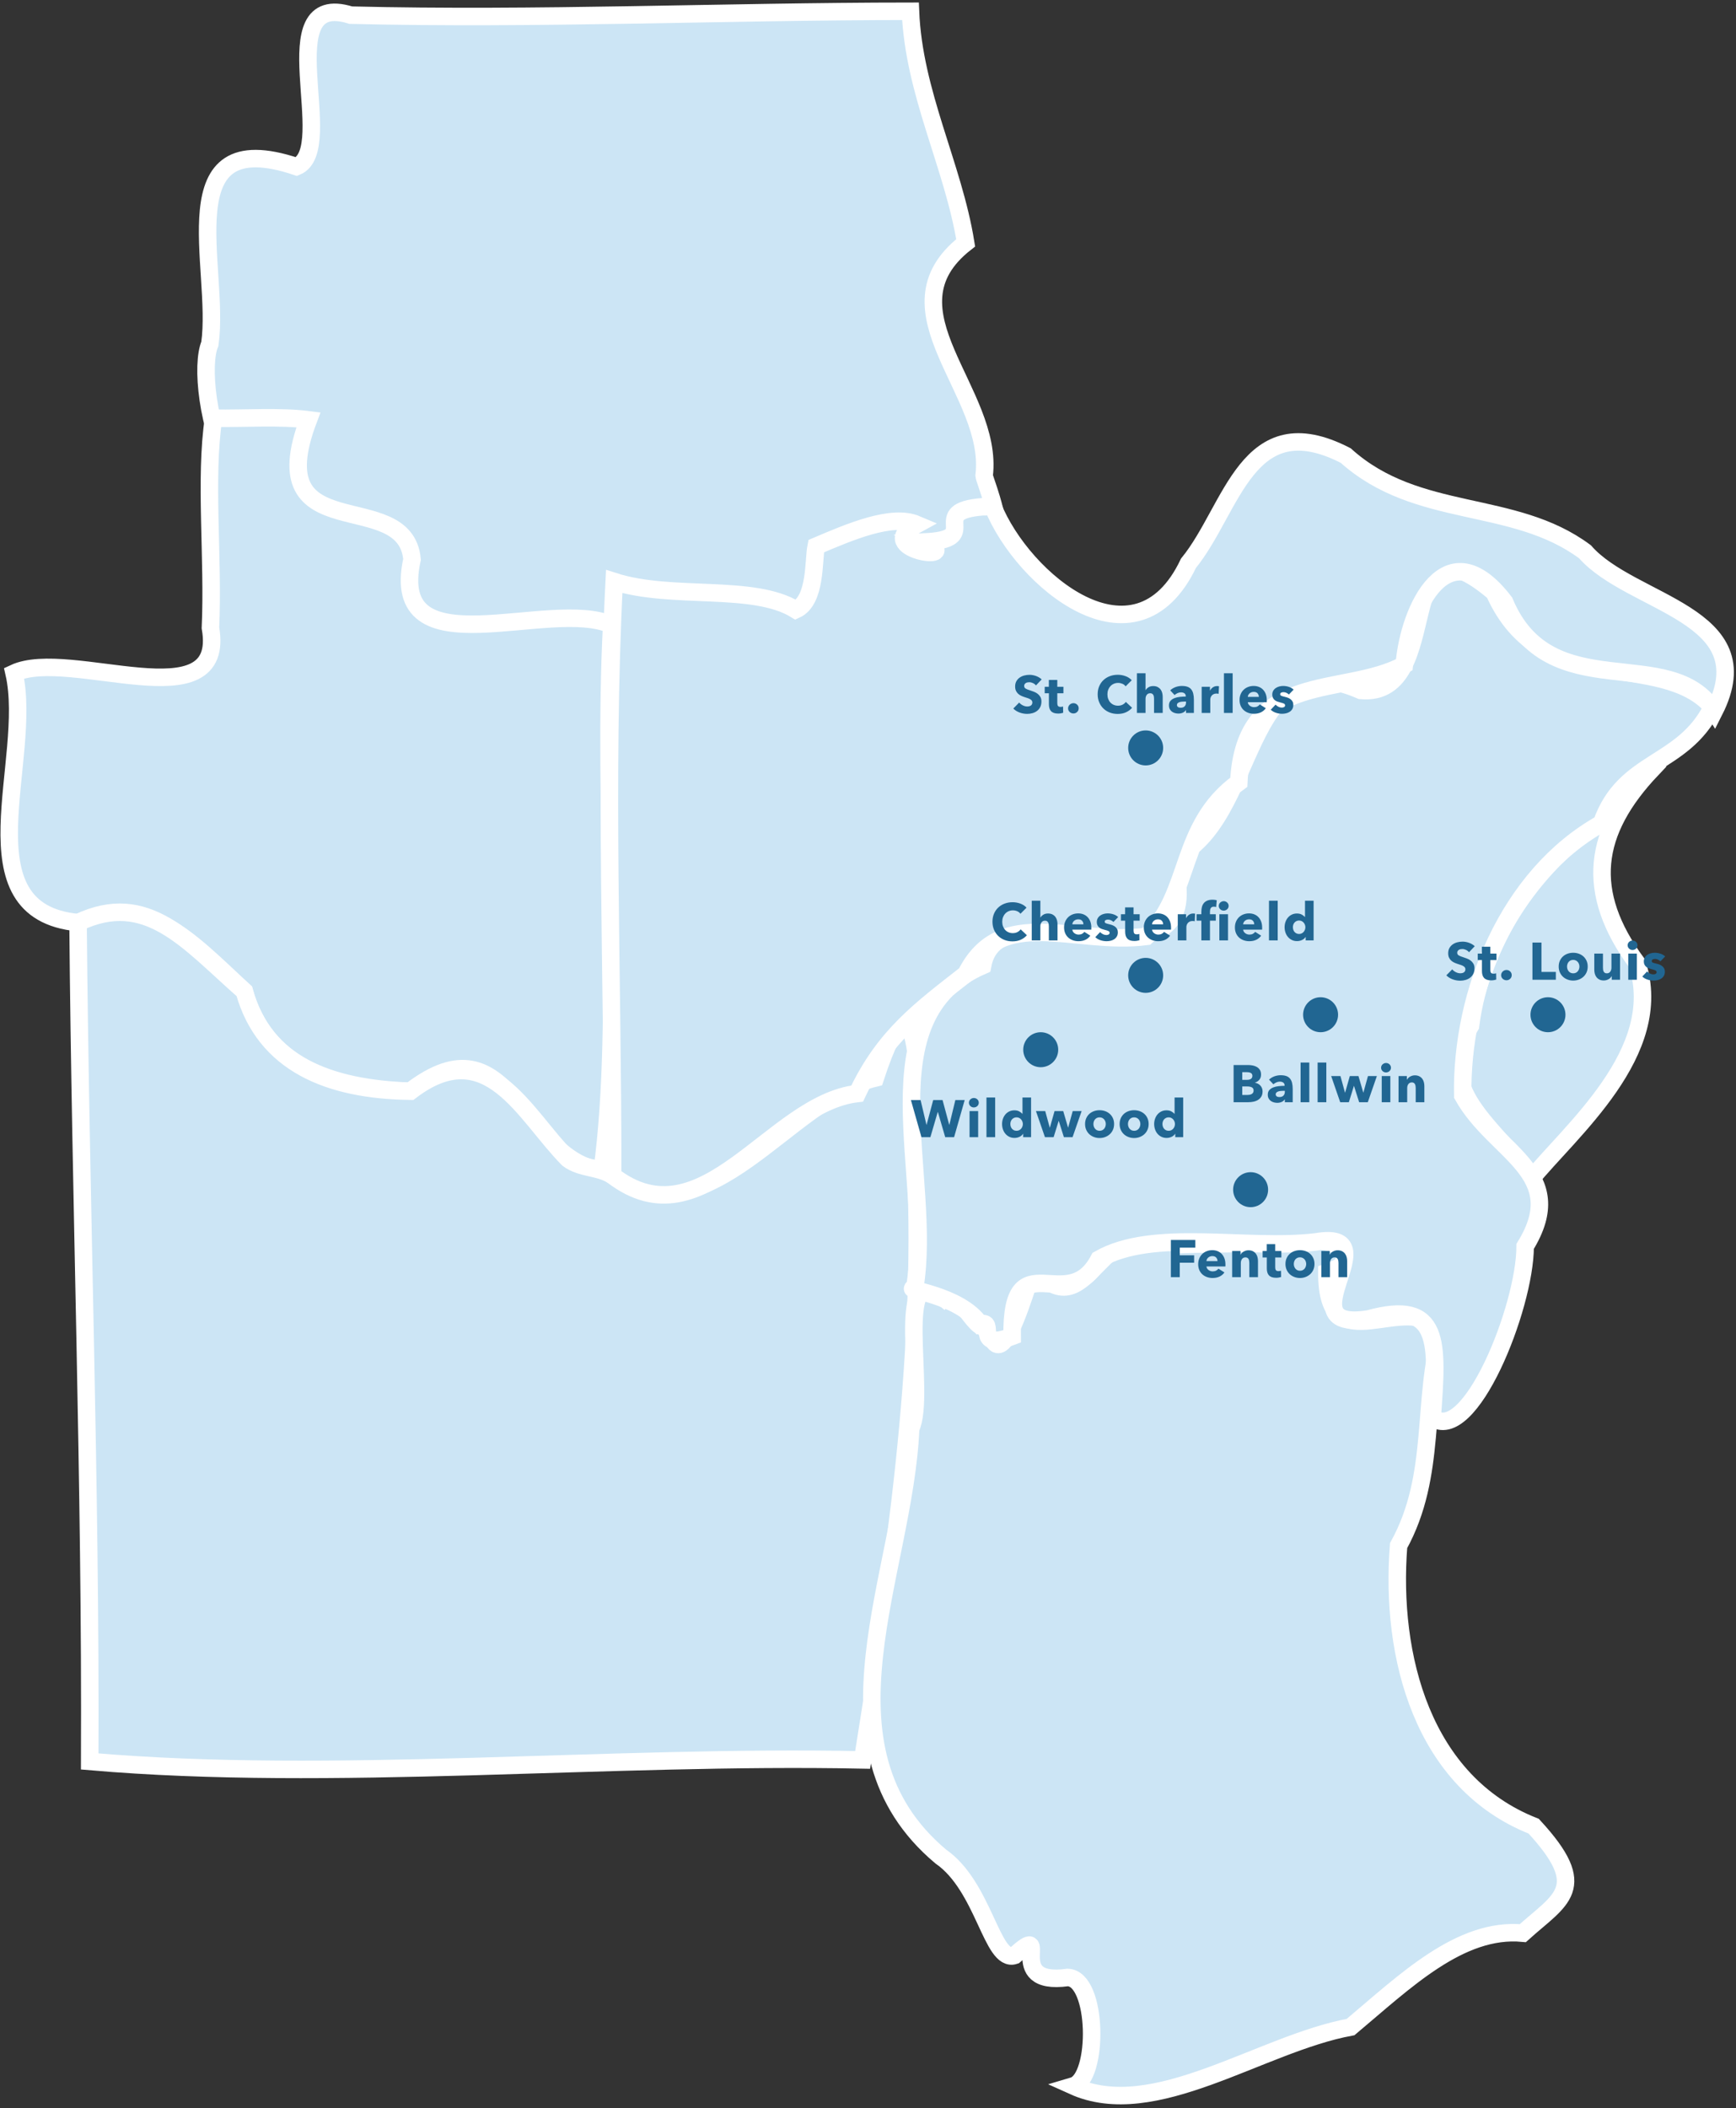
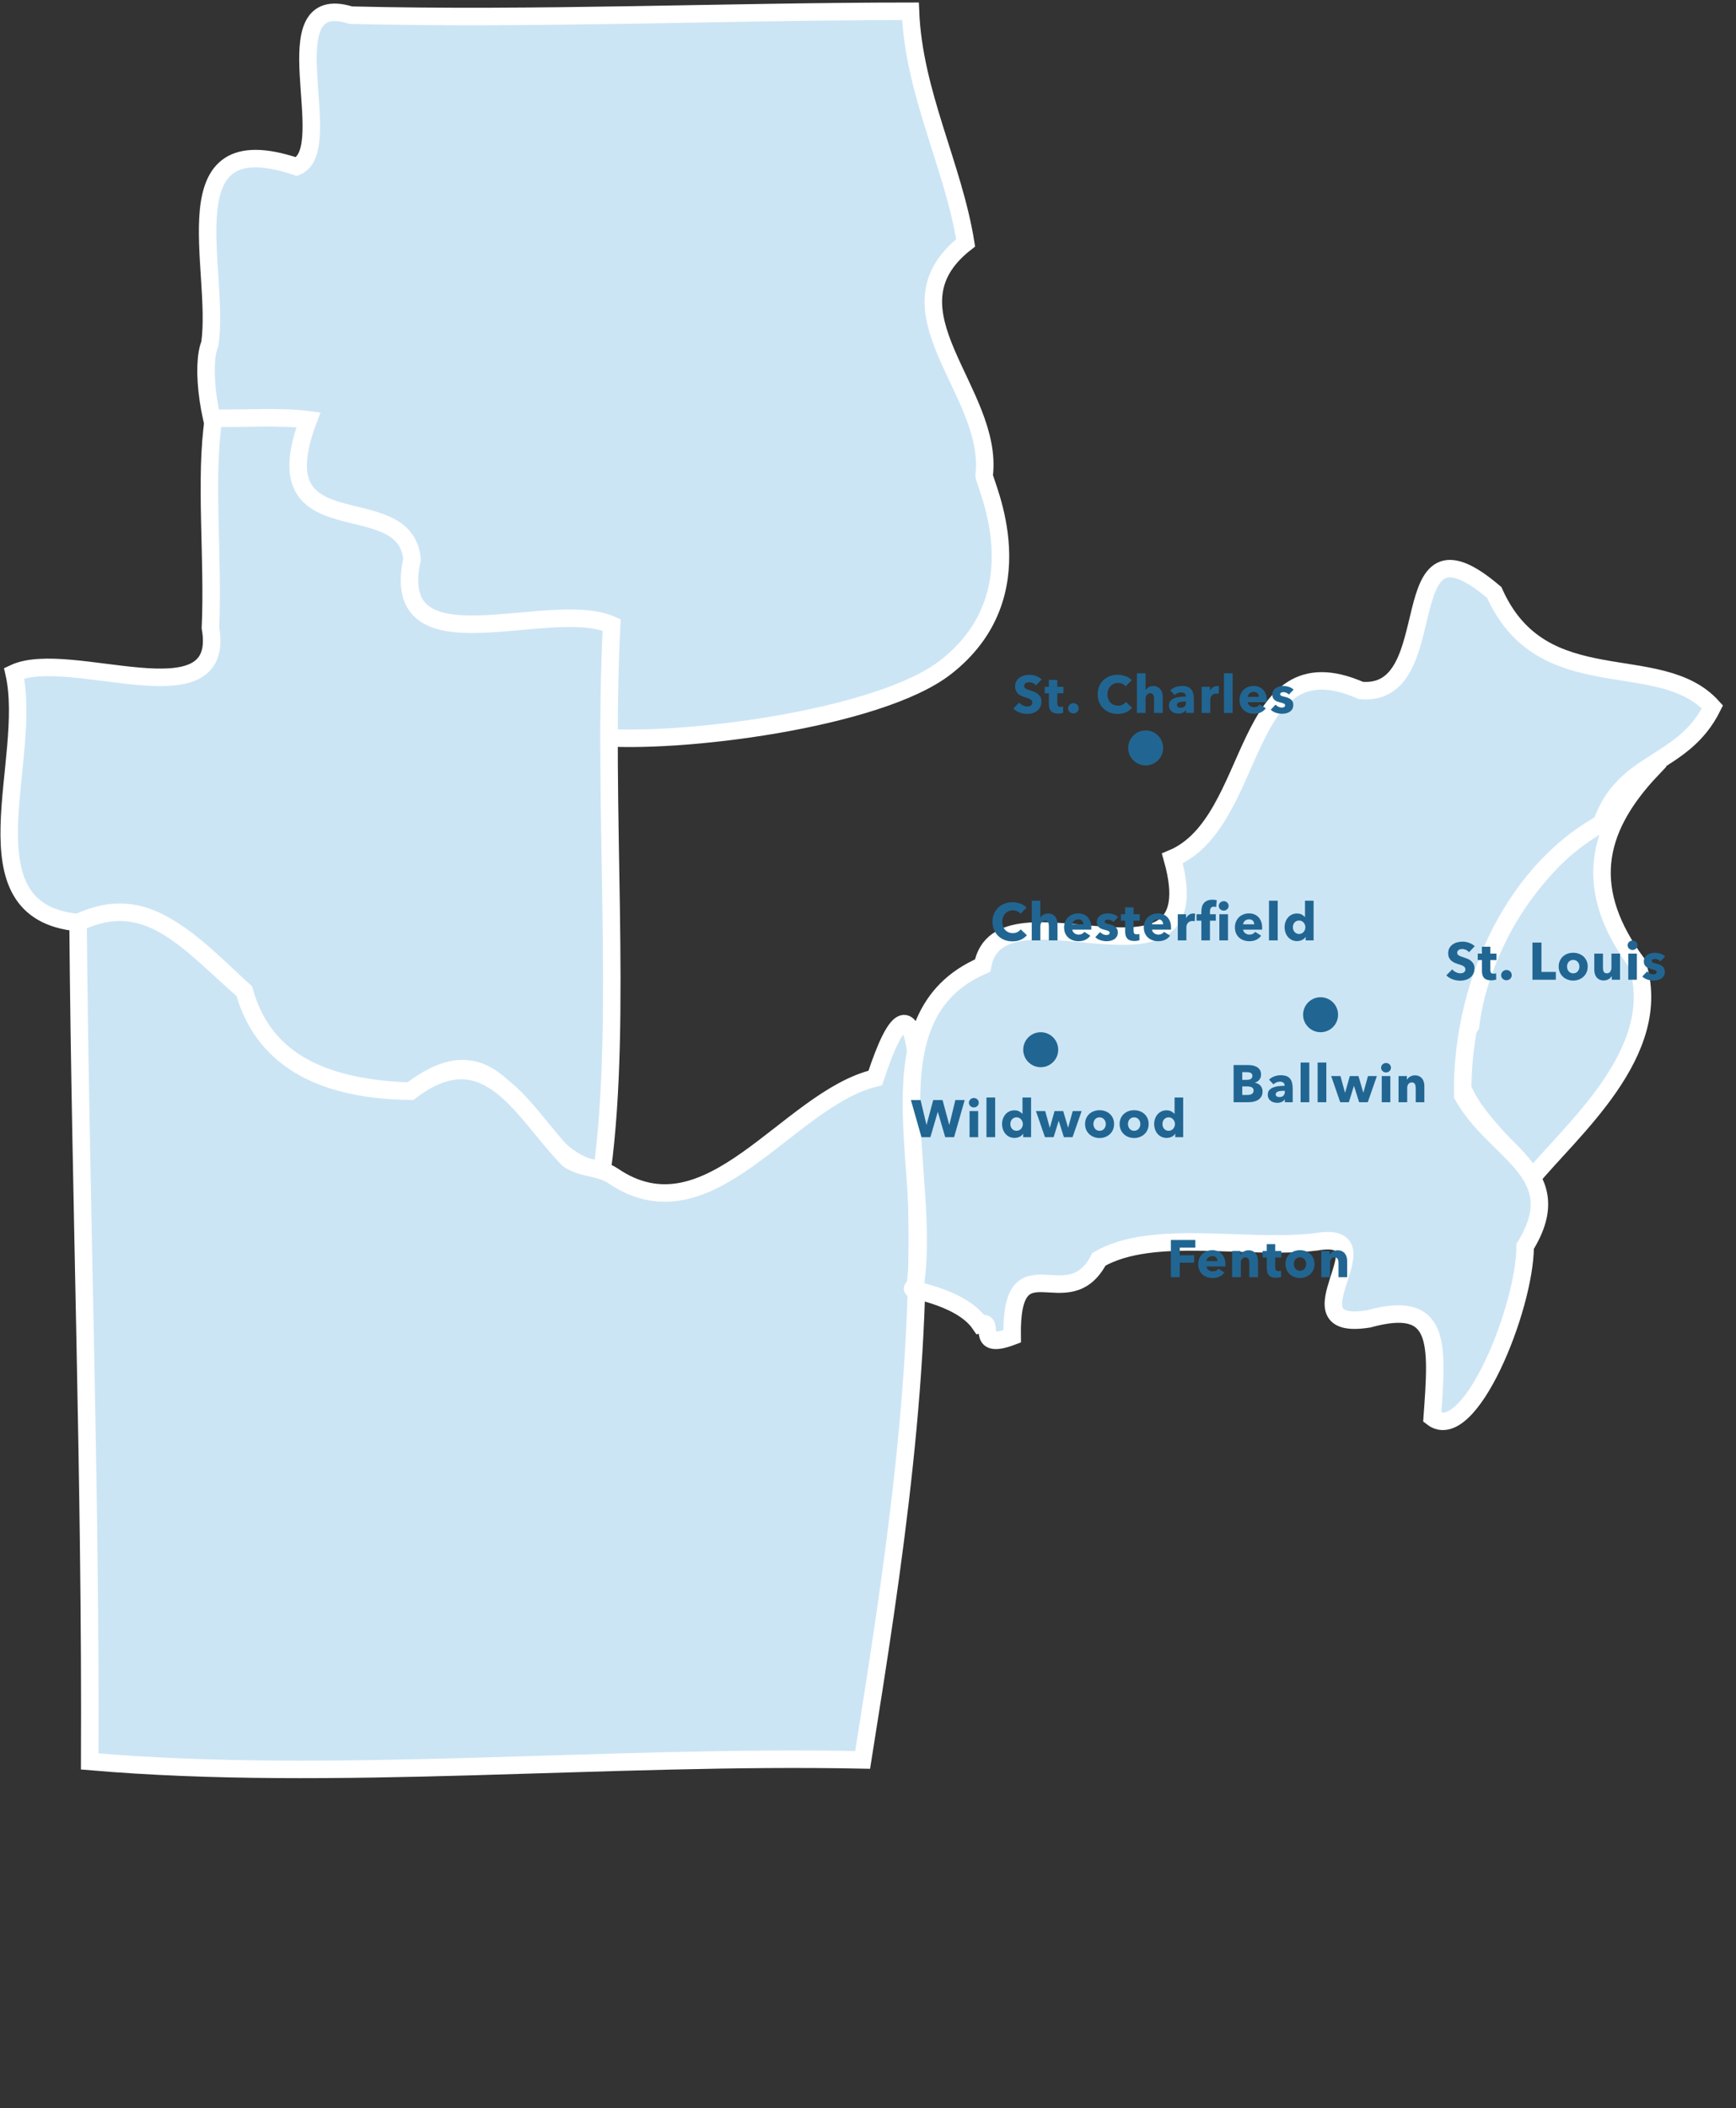
<svg xmlns="http://www.w3.org/2000/svg" width="397px" height="482px" viewBox="0 0 397 482" version="1.1">
  <rect x="0" y="0" width="397" height="482" fill="#333333" stroke="none" />
  <title>Map</title>
  <desc>Created with Sketch.</desc>
  <g id="Page-1" stroke="none" stroke-width="1" fill="none" fill-rule="evenodd">
    <g id="Map" transform="translate(-2, 0)">
      <g id="Counties" transform="translate(0.542, 0.979)" fill="#CCE5F5" stroke="#FFFFFF" stroke-width="4">
        <path d="M81.678,2.485 C124.34,3.521 167.001,1.621 209.668,1.596 C210.414,20.32 219.451,36.895 222.294,54.543 C202.558,69.955 228.847,88.582 226.517,107.757 C226.695,109.874 239.112,134.96 217.665,151.613 C202.379,163.482 156.401,169.291 137.731,167.504 C104.378,164.31 69.232,133.967 54.725,107.757 C48.698,96.866 47.467,82.233 49.448,77.647 C51.946,60.327 39.545,27.14 69.275,37.116 C78.949,33.13 62.723,-3.429 81.678,2.485 Z" id="lincoln" />
        <path d="M71.987,94.998 C60.618,125.111 94.173,109.848 95.682,126.918 C90.02,152.779 127.176,135.538 141.339,141.9 C139.171,183.193 143.91,231.36 139.16,266.688 C120.594,264.275 118.14,230.765 95.327,248.506 C76.898,247.886 61.86,242.439 57.316,225.655 C44.037,213.253 35.366,203.586 19.306,209.962 C-7.624,207.406 9.185,172.775 4.68,152.925 C17.366,147.005 53.398,164.236 49.581,142.566 C50.311,126.718 48.224,108.394 50.292,94.643 C57.32,94.757 65.474,94.161 71.987,94.998 Z" id="warren" />
        <path d="M141.561,267.8 C163.676,282.954 181.536,250.286 201.622,245.483 C211.893,214.125 212.408,250.189 210.838,265.234 C212.968,310.997 205.806,357.077 198.732,401.391 C140.282,400.21 77.376,406.542 21.974,401.747 C22.249,337.705 19.851,274.286 19.306,209.962 C35.077,202.453 44.261,214.171 57.316,225.655 C61.954,242.233 76.684,248.283 95.327,248.506 C113.026,234.989 121.221,253.778 131.381,264.021 C134.403,266.271 138.449,265.756 141.561,267.8 Z" id="franklin" />
-         <path d="M292.49,282.915 C301.664,280.332 318.429,285.208 304.894,289.939 C304.811,311.325 322.715,293.512 331.212,303.232 C326.435,319 330.261,336.167 321.298,352.4 C319.317,377.701 326.736,406.525 352.195,416.551 C365.358,430.801 358.315,433.227 349.706,441.002 C335.361,439.655 322.738,452.058 310.317,462.474 C289.629,466.28 265.448,484.334 246.878,475.944 C252.83,474.181 252.557,451.333 245.633,451.138 C230.466,453.225 242.503,438.019 233.452,446.114 C228.287,447.815 226.498,430.33 216.603,423.486 C186.663,398.332 208.286,358.985 209.713,325.638 C213.49,317.75 205.43,286.09 217.092,295.63 C220.049,291.499 225.437,306.358 227.451,301.32 C230.504,320.978 240.192,276.612 238.254,289.45 C250.967,303.348 252.297,274.149 271.285,283.538 C278.358,283.329 285.431,283.539 292.49,282.915 Z" id="jefferson" />
        <path d="M379.224,174.886 C365.664,189.178 363.764,202.926 375.846,219.298 C382.51,239.627 360.377,257.701 351.262,269 C346.068,257.966 327.957,249.235 337.747,233.524 C340.237,213.759 352.93,195.734 369.444,185.2 C375.029,182.145 371.277,171.028 379.224,174.886 Z" id="st-louis-city" />
        <path d="M343.17,134.476 C354.207,159.261 380.983,147.226 393.073,160.648 C386.286,174.318 372.894,172.459 367.71,187.29 C346.306,199.265 335.552,226.089 335.968,249.484 C343.302,262.686 360.699,267.02 350.239,283.982 C350.228,297.967 337.472,329.65 328.989,323.104 C330.236,305.851 330.993,296.017 314.452,300.564 C294.596,303.744 319.91,279.917 302.391,282.961 C286.454,284.85 265.2,279.821 252.791,286.916 C245.587,300.672 232.587,282.046 232.919,304.565 C223.892,307.968 229.428,300.557 225.584,301.764 C220.891,294.874 207.358,293.831 210.646,293.496 C214.902,267.943 199.207,231.42 226.162,219.787 C230.031,198.791 279.458,230.379 269.551,195.292 C289.47,186.942 284.964,144.709 312.674,156.882 C332.534,158.654 318.934,113.833 343.17,134.476 Z" id="st-louis" />
-         <path d="M228.518,114.826 C235.318,131.683 261.123,153.267 273.241,127.807 C283.382,115.381 286.6,91.523 309.206,103.178 C325.612,117.944 347.511,112.951 363.932,125.184 C374.521,137.287 404.767,139.375 393.495,161.594 C383.413,145.582 355.858,161.31 345.527,136.654 C332.503,119.553 323.644,137.961 322.587,151.013 C308.724,158.526 285.971,151.867 284.755,177.865 C270.86,187.916 274.046,203.695 263.638,213.119 C247.183,215.238 230.404,205.7 222.383,221.699 C212.066,229.78 203.719,235.79 197.487,249.039 C177.845,251.307 162.371,283.797 141.561,267.8 C141.629,222.611 139.639,176.829 141.917,131.986 C155.086,136.221 173.702,132.433 183.439,138.432 C188.122,136.311 187.434,127.164 188.107,123.895 C195.852,120.598 205.403,116.502 211.091,118.916 C200.404,124.687 222.383,127.807 213.136,122.917 C213.422,122.903 213.697,122.887 213.959,122.868 C226.01,122.001 213.343,115.911 226.13,114.888 L227.451,114.87 L228.518,114.826 Z" id="st-charles" />
      </g>
      <g id="Chesterfield" transform="translate(228, 203)" fill="#216692">
-         <circle id="Oval" cx="36" cy="20" r="4" />
        <path d="M8.837,10.824 C8.461,11.256 7.997,11.598 7.445,11.85 C6.893,12.102 6.257,12.228 5.537,12.228 C4.881,12.228 4.275,12.12 3.719,11.904 C3.163,11.688 2.681,11.382 2.273,10.986 C1.865,10.59 1.545,10.116 1.313,9.564 C1.081,9.012 0.965,8.404 0.965,7.74 C0.965,7.06 1.083,6.444 1.319,5.892 C1.555,5.34 1.881,4.87 2.297,4.482 C2.713,4.094 3.201,3.796 3.761,3.588 C4.321,3.38 4.925,3.276 5.573,3.276 C6.173,3.276 6.763,3.382 7.343,3.594 C7.923,3.806 8.393,4.116 8.753,4.524 L7.361,5.916 C7.169,5.652 6.917,5.456 6.605,5.328 C6.293,5.2 5.973,5.136 5.645,5.136 C5.285,5.136 4.955,5.202 4.655,5.334 C4.355,5.466 4.097,5.648 3.881,5.88 C3.665,6.112 3.497,6.386 3.377,6.702 C3.257,7.018 3.197,7.364 3.197,7.74 C3.197,8.124 3.257,8.476 3.377,8.796 C3.497,9.116 3.663,9.39 3.875,9.618 C4.087,9.846 4.341,10.024 4.637,10.152 C4.933,10.28 5.257,10.344 5.609,10.344 C6.017,10.344 6.373,10.264 6.677,10.104 C6.981,9.944 7.225,9.736 7.409,9.48 L8.837,10.824 Z M13.858,12 L13.858,8.76 C13.858,8.592 13.846,8.432 13.822,8.28 C13.798,8.128 13.752,7.994 13.684,7.878 C13.616,7.762 13.526,7.67 13.414,7.602 C13.302,7.534 13.158,7.5 12.982,7.5 C12.638,7.5 12.374,7.622 12.19,7.866 C12.006,8.11 11.914,8.412 11.914,8.772 L11.914,12 L9.946,12 L9.946,2.928 L11.914,2.928 L11.914,6.78 L11.938,6.78 C12.074,6.54 12.29,6.326 12.586,6.138 C12.882,5.95 13.238,5.856 13.654,5.856 C14.062,5.856 14.404,5.928 14.68,6.072 C14.956,6.216 15.18,6.402 15.352,6.63 C15.524,6.858 15.648,7.12 15.724,7.416 C15.8,7.712 15.838,8.008 15.838,8.304 L15.838,12 L13.858,12 Z M21.759,8.328 C21.759,8.016 21.661,7.748 21.465,7.524 C21.269,7.3 20.975,7.188 20.583,7.188 C20.391,7.188 20.215,7.218 20.055,7.278 C19.895,7.338 19.755,7.42 19.635,7.524 C19.515,7.628 19.419,7.75 19.347,7.89 C19.275,8.03 19.235,8.176 19.227,8.328 L21.759,8.328 Z M23.571,9.084 L23.571,9.324 C23.571,9.404 23.567,9.48 23.559,9.552 L19.227,9.552 C19.243,9.72 19.293,9.872 19.377,10.008 C19.461,10.144 19.569,10.262 19.701,10.362 C19.833,10.462 19.981,10.54 20.145,10.596 C20.309,10.652 20.479,10.68 20.655,10.68 C20.967,10.68 21.231,10.622 21.447,10.506 C21.663,10.39 21.839,10.24 21.975,10.056 L23.343,10.92 C23.063,11.328 22.693,11.642 22.233,11.862 C21.773,12.082 21.239,12.192 20.631,12.192 C20.183,12.192 19.759,12.122 19.359,11.982 C18.959,11.842 18.609,11.638 18.309,11.37 C18.009,11.102 17.773,10.772 17.601,10.38 C17.429,9.988 17.343,9.54 17.343,9.036 C17.343,8.548 17.427,8.106 17.595,7.71 C17.763,7.314 17.991,6.978 18.279,6.702 C18.567,6.426 18.907,6.212 19.299,6.06 C19.691,5.908 20.115,5.832 20.571,5.832 C21.011,5.832 21.415,5.906 21.783,6.054 C22.151,6.202 22.467,6.416 22.731,6.696 C22.995,6.976 23.201,7.316 23.349,7.716 C23.497,8.116 23.571,8.572 23.571,9.084 Z M28.628,7.788 C28.468,7.636 28.28,7.508 28.064,7.404 C27.848,7.3 27.62,7.248 27.38,7.248 C27.196,7.248 27.026,7.284 26.87,7.356 C26.714,7.428 26.636,7.552 26.636,7.728 C26.636,7.896 26.722,8.016 26.894,8.088 C27.066,8.16 27.344,8.24 27.728,8.328 C27.952,8.376 28.178,8.444 28.406,8.532 C28.634,8.62 28.84,8.736 29.024,8.88 C29.208,9.024 29.356,9.2 29.468,9.408 C29.58,9.616 29.636,9.864 29.636,10.152 C29.636,10.528 29.56,10.846 29.408,11.106 C29.256,11.366 29.058,11.576 28.814,11.736 C28.57,11.896 28.296,12.012 27.992,12.084 C27.688,12.156 27.384,12.192 27.08,12.192 C26.592,12.192 26.114,12.114 25.646,11.958 C25.178,11.802 24.788,11.572 24.476,11.268 L25.58,10.104 C25.756,10.296 25.972,10.456 26.228,10.584 C26.484,10.712 26.756,10.776 27.044,10.776 C27.204,10.776 27.362,10.738 27.518,10.662 C27.674,10.586 27.752,10.452 27.752,10.26 C27.752,10.076 27.656,9.94 27.464,9.852 C27.272,9.764 26.972,9.672 26.564,9.576 C26.356,9.528 26.148,9.464 25.94,9.384 C25.732,9.304 25.546,9.196 25.382,9.06 C25.218,8.924 25.084,8.756 24.98,8.556 C24.876,8.356 24.824,8.116 24.824,7.836 C24.824,7.476 24.9,7.17 25.052,6.918 C25.204,6.666 25.4,6.46 25.64,6.3 C25.88,6.14 26.146,6.022 26.438,5.946 C26.73,5.87 27.02,5.832 27.308,5.832 C27.756,5.832 28.194,5.902 28.622,6.042 C29.05,6.182 29.412,6.392 29.708,6.672 L28.628,7.788 Z M33.229,7.5 L33.229,9.78 C33.229,10.06 33.283,10.27 33.391,10.41 C33.499,10.55 33.693,10.62 33.973,10.62 C34.069,10.62 34.171,10.612 34.279,10.596 C34.387,10.58 34.477,10.556 34.549,10.524 L34.573,11.964 C34.437,12.012 34.265,12.054 34.057,12.09 C33.849,12.126 33.641,12.144 33.433,12.144 C33.033,12.144 32.697,12.094 32.425,11.994 C32.153,11.894 31.935,11.75 31.771,11.562 C31.607,11.374 31.489,11.15 31.417,10.89 C31.345,10.63 31.309,10.34 31.309,10.02 L31.309,7.5 L30.349,7.5 L30.349,6.024 L31.297,6.024 L31.297,4.452 L33.229,4.452 L33.229,6.024 L34.633,6.024 L34.633,7.5 L33.229,7.5 Z M39.99,8.328 C39.99,8.016 39.892,7.748 39.696,7.524 C39.5,7.3 39.206,7.188 38.814,7.188 C38.622,7.188 38.446,7.218 38.286,7.278 C38.126,7.338 37.986,7.42 37.866,7.524 C37.746,7.628 37.65,7.75 37.578,7.89 C37.506,8.03 37.466,8.176 37.458,8.328 L39.99,8.328 Z M41.802,9.084 L41.802,9.324 C41.802,9.404 41.798,9.48 41.79,9.552 L37.458,9.552 C37.474,9.72 37.524,9.872 37.608,10.008 C37.692,10.144 37.8,10.262 37.932,10.362 C38.064,10.462 38.212,10.54 38.376,10.596 C38.54,10.652 38.71,10.68 38.886,10.68 C39.198,10.68 39.462,10.622 39.678,10.506 C39.894,10.39 40.07,10.24 40.206,10.056 L41.574,10.92 C41.294,11.328 40.924,11.642 40.464,11.862 C40.004,12.082 39.47,12.192 38.862,12.192 C38.414,12.192 37.99,12.122 37.59,11.982 C37.19,11.842 36.84,11.638 36.54,11.37 C36.24,11.102 36.004,10.772 35.832,10.38 C35.66,9.988 35.574,9.54 35.574,9.036 C35.574,8.548 35.658,8.106 35.826,7.71 C35.994,7.314 36.222,6.978 36.51,6.702 C36.798,6.426 37.138,6.212 37.53,6.06 C37.922,5.908 38.346,5.832 38.802,5.832 C39.242,5.832 39.646,5.906 40.014,6.054 C40.382,6.202 40.698,6.416 40.962,6.696 C41.226,6.976 41.432,7.316 41.58,7.716 C41.728,8.116 41.802,8.572 41.802,9.084 Z M47.218,7.632 C47.13,7.608 47.044,7.592 46.96,7.584 C46.876,7.576 46.794,7.572 46.714,7.572 C46.45,7.572 46.228,7.62 46.048,7.716 C45.868,7.812 45.724,7.928 45.616,8.064 C45.508,8.2 45.43,8.348 45.382,8.508 C45.334,8.668 45.31,8.808 45.31,8.928 L45.31,12 L43.342,12 L43.342,6.024 L45.238,6.024 L45.238,6.888 L45.262,6.888 C45.414,6.584 45.63,6.336 45.91,6.144 C46.19,5.952 46.514,5.856 46.882,5.856 C46.962,5.856 47.04,5.86 47.116,5.868 C47.192,5.876 47.254,5.888 47.302,5.904 L47.218,7.632 Z M54.975,4.116 C54.975,4.268 54.945,4.41 54.885,4.542 C54.825,4.674 54.743,4.788 54.639,4.884 C54.535,4.98 54.415,5.056 54.279,5.112 C54.143,5.168 53.999,5.196 53.847,5.196 C53.527,5.196 53.259,5.09 53.043,4.878 C52.827,4.666 52.719,4.412 52.719,4.116 C52.719,3.972 52.747,3.834 52.803,3.702 C52.859,3.57 52.939,3.456 53.043,3.36 C53.147,3.264 53.267,3.186 53.403,3.126 C53.539,3.066 53.687,3.036 53.847,3.036 C53.999,3.036 54.143,3.064 54.279,3.12 C54.415,3.176 54.535,3.252 54.639,3.348 C54.743,3.444 54.825,3.558 54.885,3.69 C54.945,3.822 54.975,3.964 54.975,4.116 Z M52.851,12 L52.851,6.024 L54.831,6.024 L54.831,12 L52.851,12 Z M52.119,4.38 C52.047,4.356 51.963,4.336 51.867,4.32 C51.771,4.304 51.675,4.296 51.579,4.296 C51.395,4.296 51.247,4.328 51.135,4.392 C51.023,4.456 50.935,4.542 50.871,4.65 C50.807,4.758 50.763,4.88 50.739,5.016 C50.715,5.152 50.703,5.288 50.703,5.424 L50.703,6.024 L52.035,6.024 L52.035,7.5 L50.703,7.5 L50.703,12 L48.735,12 L48.735,7.5 L47.643,7.5 L47.643,6.024 L48.735,6.024 L48.735,5.448 C48.735,5.08 48.775,4.73 48.855,4.398 C48.935,4.066 49.073,3.774 49.269,3.522 C49.465,3.27 49.729,3.07 50.061,2.922 C50.393,2.774 50.807,2.7 51.303,2.7 C51.471,2.7 51.637,2.71 51.801,2.73 C51.965,2.75 52.115,2.78 52.251,2.82 L52.119,4.38 Z M60.824,8.328 C60.824,8.016 60.726,7.748 60.53,7.524 C60.334,7.3 60.04,7.188 59.648,7.188 C59.456,7.188 59.28,7.218 59.12,7.278 C58.96,7.338 58.82,7.42 58.7,7.524 C58.58,7.628 58.484,7.75 58.412,7.89 C58.34,8.03 58.3,8.176 58.292,8.328 L60.824,8.328 Z M62.636,9.084 L62.636,9.324 C62.636,9.404 62.632,9.48 62.624,9.552 L58.292,9.552 C58.308,9.72 58.358,9.872 58.442,10.008 C58.526,10.144 58.634,10.262 58.766,10.362 C58.898,10.462 59.046,10.54 59.21,10.596 C59.374,10.652 59.544,10.68 59.72,10.68 C60.032,10.68 60.296,10.622 60.512,10.506 C60.728,10.39 60.904,10.24 61.04,10.056 L62.408,10.92 C62.128,11.328 61.758,11.642 61.298,11.862 C60.838,12.082 60.304,12.192 59.696,12.192 C59.248,12.192 58.824,12.122 58.424,11.982 C58.024,11.842 57.674,11.638 57.374,11.37 C57.074,11.102 56.838,10.772 56.666,10.38 C56.494,9.988 56.408,9.54 56.408,9.036 C56.408,8.548 56.492,8.106 56.66,7.71 C56.828,7.314 57.056,6.978 57.344,6.702 C57.632,6.426 57.972,6.212 58.364,6.06 C58.756,5.908 59.18,5.832 59.636,5.832 C60.076,5.832 60.48,5.906 60.848,6.054 C61.216,6.202 61.532,6.416 61.796,6.696 C62.06,6.976 62.266,7.316 62.414,7.716 C62.562,8.116 62.636,8.572 62.636,9.084 Z M64.201,12 L64.201,2.928 L66.193,2.928 L66.193,12 L64.201,12 Z M72.594,12 L72.594,11.22 L72.57,11.22 C72.378,11.524 72.104,11.758 71.748,11.922 C71.392,12.086 71.014,12.168 70.614,12.168 C70.166,12.168 69.766,12.08 69.414,11.904 C69.062,11.728 68.764,11.494 68.52,11.202 C68.276,10.91 68.09,10.572 67.962,10.188 C67.834,9.804 67.77,9.404 67.77,8.988 C67.77,8.572 67.836,8.174 67.968,7.794 C68.1,7.414 68.288,7.08 68.532,6.792 C68.776,6.504 69.072,6.276 69.42,6.108 C69.768,5.94 70.158,5.856 70.59,5.856 C71.03,5.856 71.402,5.94 71.706,6.108 C72.01,6.276 72.246,6.46 72.414,6.66 L72.438,6.66 L72.438,2.928 L74.406,2.928 L74.406,12 L72.594,12 Z M72.522,9 C72.522,8.808 72.488,8.62 72.42,8.436 C72.352,8.252 72.256,8.088 72.132,7.944 C72.008,7.8 71.858,7.684 71.682,7.596 C71.506,7.508 71.306,7.464 71.082,7.464 C70.85,7.464 70.646,7.508 70.47,7.596 C70.294,7.684 70.146,7.798 70.026,7.938 C69.906,8.078 69.816,8.24 69.756,8.424 C69.696,8.608 69.666,8.796 69.666,8.988 C69.666,9.18 69.696,9.37 69.756,9.558 C69.816,9.746 69.906,9.912 70.026,10.056 C70.146,10.2 70.294,10.316 70.47,10.404 C70.646,10.492 70.85,10.536 71.082,10.536 C71.306,10.536 71.506,10.492 71.682,10.404 C71.858,10.316 72.008,10.2 72.132,10.056 C72.256,9.912 72.352,9.748 72.42,9.564 C72.488,9.38 72.522,9.192 72.522,9 Z" id="Chesterfeld" fill-rule="nonzero" />
      </g>
      <g id="St-Charles" transform="translate(233, 151)" fill="#216692">
        <circle id="Oval" cx="31" cy="20" r="4" />
        <path d="M5.913,5.712 C5.737,5.488 5.507,5.31 5.223,5.178 C4.939,5.046 4.665,4.98 4.401,4.98 C4.265,4.98 4.127,4.992 3.987,5.016 C3.847,5.04 3.721,5.086 3.609,5.154 C3.497,5.222 3.403,5.31 3.327,5.418 C3.251,5.526 3.213,5.664 3.213,5.832 C3.213,5.976 3.243,6.096 3.303,6.192 C3.363,6.288 3.451,6.372 3.567,6.444 C3.683,6.516 3.821,6.582 3.981,6.642 C4.141,6.702 4.321,6.764 4.521,6.828 C4.809,6.924 5.109,7.03 5.421,7.146 C5.733,7.262 6.017,7.416 6.273,7.608 C6.529,7.8 6.741,8.038 6.909,8.322 C7.077,8.606 7.161,8.96 7.161,9.384 C7.161,9.872 7.071,10.294 6.891,10.65 C6.711,11.006 6.469,11.3 6.165,11.532 C5.861,11.764 5.513,11.936 5.121,12.048 C4.729,12.16 4.325,12.216 3.909,12.216 C3.301,12.216 2.713,12.11 2.145,11.898 C1.577,11.686 1.105,11.384 0.729,10.992 L2.073,9.624 C2.281,9.88 2.555,10.094 2.895,10.266 C3.235,10.438 3.573,10.524 3.909,10.524 C4.061,10.524 4.209,10.508 4.353,10.476 C4.497,10.444 4.623,10.392 4.731,10.32 C4.839,10.248 4.925,10.152 4.989,10.032 C5.053,9.912 5.085,9.768 5.085,9.6 C5.085,9.44 5.045,9.304 4.965,9.192 C4.885,9.08 4.771,8.978 4.623,8.886 C4.475,8.794 4.291,8.71 4.071,8.634 C3.851,8.558 3.601,8.476 3.321,8.388 C3.049,8.3 2.783,8.196 2.523,8.076 C2.263,7.956 2.031,7.802 1.827,7.614 C1.623,7.426 1.459,7.198 1.335,6.93 C1.211,6.662 1.149,6.336 1.149,5.952 C1.149,5.48 1.245,5.076 1.437,4.74 C1.629,4.404 1.881,4.128 2.193,3.912 C2.505,3.696 2.857,3.538 3.249,3.438 C3.641,3.338 4.037,3.288 4.437,3.288 C4.917,3.288 5.407,3.376 5.907,3.552 C6.407,3.728 6.845,3.988 7.221,4.332 L5.913,5.712 Z M10.79,7.5 L10.79,9.78 C10.79,10.06 10.844,10.27 10.952,10.41 C11.06,10.55 11.254,10.62 11.534,10.62 C11.63,10.62 11.732,10.612 11.84,10.596 C11.948,10.58 12.038,10.556 12.11,10.524 L12.134,11.964 C11.998,12.012 11.826,12.054 11.618,12.09 C11.41,12.126 11.202,12.144 10.994,12.144 C10.594,12.144 10.258,12.094 9.986,11.994 C9.714,11.894 9.496,11.75 9.332,11.562 C9.168,11.374 9.05,11.15 8.978,10.89 C8.906,10.63 8.87,10.34 8.87,10.02 L8.87,7.5 L7.91,7.5 L7.91,6.024 L8.858,6.024 L8.858,4.452 L10.79,4.452 L10.79,6.024 L12.194,6.024 L12.194,7.5 L10.79,7.5 Z M15.679,10.944 C15.679,11.28 15.561,11.56 15.325,11.784 C15.089,12.008 14.807,12.12 14.479,12.12 C14.311,12.12 14.153,12.09 14.005,12.03 C13.857,11.97 13.727,11.888 13.615,11.784 C13.503,11.68 13.415,11.558 13.351,11.418 C13.287,11.278 13.255,11.124 13.255,10.956 C13.255,10.796 13.287,10.644 13.351,10.5 C13.415,10.356 13.503,10.23 13.615,10.122 C13.727,10.014 13.857,9.928 14.005,9.864 C14.153,9.8 14.311,9.768 14.479,9.768 C14.807,9.768 15.089,9.88 15.325,10.104 C15.561,10.328 15.679,10.608 15.679,10.944 Z M27.893,10.824 C27.517,11.256 27.053,11.598 26.501,11.85 C25.949,12.102 25.313,12.228 24.593,12.228 C23.937,12.228 23.331,12.12 22.775,11.904 C22.219,11.688 21.737,11.382 21.329,10.986 C20.921,10.59 20.601,10.116 20.369,9.564 C20.137,9.012 20.021,8.404 20.021,7.74 C20.021,7.06 20.139,6.444 20.375,5.892 C20.611,5.34 20.937,4.87 21.353,4.482 C21.769,4.094 22.257,3.796 22.817,3.588 C23.377,3.38 23.981,3.276 24.629,3.276 C25.229,3.276 25.819,3.382 26.399,3.594 C26.979,3.806 27.449,4.116 27.809,4.524 L26.417,5.916 C26.225,5.652 25.973,5.456 25.661,5.328 C25.349,5.2 25.029,5.136 24.701,5.136 C24.341,5.136 24.011,5.202 23.711,5.334 C23.411,5.466 23.153,5.648 22.937,5.88 C22.721,6.112 22.553,6.386 22.433,6.702 C22.313,7.018 22.253,7.364 22.253,7.74 C22.253,8.124 22.313,8.476 22.433,8.796 C22.553,9.116 22.719,9.39 22.931,9.618 C23.143,9.846 23.397,10.024 23.693,10.152 C23.989,10.28 24.313,10.344 24.665,10.344 C25.073,10.344 25.429,10.264 25.733,10.104 C26.037,9.944 26.281,9.736 26.465,9.48 L27.893,10.824 Z M32.914,12 L32.914,8.76 C32.914,8.592 32.902,8.432 32.878,8.28 C32.854,8.128 32.808,7.994 32.74,7.878 C32.672,7.762 32.582,7.67 32.47,7.602 C32.358,7.534 32.214,7.5 32.038,7.5 C31.694,7.5 31.43,7.622 31.246,7.866 C31.062,8.11 30.97,8.412 30.97,8.772 L30.97,12 L29.002,12 L29.002,2.928 L30.97,2.928 L30.97,6.78 L30.994,6.78 C31.13,6.54 31.346,6.326 31.642,6.138 C31.938,5.95 32.294,5.856 32.71,5.856 C33.118,5.856 33.46,5.928 33.736,6.072 C34.012,6.216 34.236,6.402 34.408,6.63 C34.58,6.858 34.704,7.12 34.78,7.416 C34.856,7.712 34.894,8.008 34.894,8.304 L34.894,12 L32.914,12 Z M40.226,9.396 L39.974,9.396 C39.758,9.396 39.54,9.406 39.32,9.426 C39.1,9.446 38.904,9.484 38.732,9.54 C38.56,9.596 38.418,9.678 38.306,9.786 C38.194,9.894 38.138,10.036 38.138,10.212 C38.138,10.324 38.164,10.42 38.216,10.5 C38.268,10.58 38.334,10.644 38.414,10.692 C38.494,10.74 38.586,10.774 38.69,10.794 C38.794,10.814 38.894,10.824 38.99,10.824 C39.39,10.824 39.696,10.714 39.908,10.494 C40.12,10.274 40.226,9.976 40.226,9.6 L40.226,9.396 Z M36.614,6.84 C36.966,6.504 37.376,6.252 37.844,6.084 C38.312,5.916 38.79,5.832 39.278,5.832 C39.782,5.832 40.208,5.894 40.556,6.018 C40.904,6.142 41.186,6.334 41.402,6.594 C41.618,6.854 41.776,7.182 41.876,7.578 C41.976,7.974 42.026,8.444 42.026,8.988 L42.026,12 L40.226,12 L40.226,11.364 L40.19,11.364 C40.038,11.612 39.808,11.804 39.5,11.94 C39.192,12.076 38.858,12.144 38.498,12.144 C38.258,12.144 38.01,12.112 37.754,12.048 C37.498,11.984 37.264,11.88 37.052,11.736 C36.84,11.592 36.666,11.4 36.53,11.16 C36.394,10.92 36.326,10.624 36.326,10.272 C36.326,9.84 36.444,9.492 36.68,9.228 C36.916,8.964 37.22,8.76 37.592,8.616 C37.964,8.472 38.378,8.376 38.834,8.328 C39.29,8.28 39.734,8.256 40.166,8.256 L40.166,8.16 C40.166,7.864 40.062,7.646 39.854,7.506 C39.646,7.366 39.39,7.296 39.086,7.296 C38.806,7.296 38.536,7.356 38.276,7.476 C38.016,7.596 37.794,7.74 37.61,7.908 L36.614,6.84 Z M47.683,7.632 C47.595,7.608 47.509,7.592 47.425,7.584 C47.341,7.576 47.259,7.572 47.179,7.572 C46.915,7.572 46.693,7.62 46.513,7.716 C46.333,7.812 46.189,7.928 46.081,8.064 C45.973,8.2 45.895,8.348 45.847,8.508 C45.799,8.668 45.775,8.808 45.775,8.928 L45.775,12 L43.807,12 L43.807,6.024 L45.703,6.024 L45.703,6.888 L45.727,6.888 C45.879,6.584 46.095,6.336 46.375,6.144 C46.655,5.952 46.979,5.856 47.347,5.856 C47.427,5.856 47.505,5.86 47.581,5.868 C47.657,5.876 47.719,5.888 47.767,5.904 L47.683,7.632 Z M48.9,12 L48.9,2.928 L50.892,2.928 L50.892,12 L48.9,12 Z M56.885,8.328 C56.885,8.016 56.787,7.748 56.591,7.524 C56.395,7.3 56.101,7.188 55.709,7.188 C55.517,7.188 55.341,7.218 55.181,7.278 C55.021,7.338 54.881,7.42 54.761,7.524 C54.641,7.628 54.545,7.75 54.473,7.89 C54.401,8.03 54.361,8.176 54.353,8.328 L56.885,8.328 Z M58.697,9.084 L58.697,9.324 C58.697,9.404 58.693,9.48 58.685,9.552 L54.353,9.552 C54.369,9.72 54.419,9.872 54.503,10.008 C54.587,10.144 54.695,10.262 54.827,10.362 C54.959,10.462 55.107,10.54 55.271,10.596 C55.435,10.652 55.605,10.68 55.781,10.68 C56.093,10.68 56.357,10.622 56.573,10.506 C56.789,10.39 56.965,10.24 57.101,10.056 L58.469,10.92 C58.189,11.328 57.819,11.642 57.359,11.862 C56.899,12.082 56.365,12.192 55.757,12.192 C55.309,12.192 54.885,12.122 54.485,11.982 C54.085,11.842 53.735,11.638 53.435,11.37 C53.135,11.102 52.899,10.772 52.727,10.38 C52.555,9.988 52.469,9.54 52.469,9.036 C52.469,8.548 52.553,8.106 52.721,7.71 C52.889,7.314 53.117,6.978 53.405,6.702 C53.693,6.426 54.033,6.212 54.425,6.06 C54.817,5.908 55.241,5.832 55.697,5.832 C56.137,5.832 56.541,5.906 56.909,6.054 C57.277,6.202 57.593,6.416 57.857,6.696 C58.121,6.976 58.327,7.316 58.475,7.716 C58.623,8.116 58.697,8.572 58.697,9.084 Z M63.754,7.788 C63.594,7.636 63.406,7.508 63.19,7.404 C62.974,7.3 62.746,7.248 62.506,7.248 C62.322,7.248 62.152,7.284 61.996,7.356 C61.84,7.428 61.762,7.552 61.762,7.728 C61.762,7.896 61.848,8.016 62.02,8.088 C62.192,8.16 62.47,8.24 62.854,8.328 C63.078,8.376 63.304,8.444 63.532,8.532 C63.76,8.62 63.966,8.736 64.15,8.88 C64.334,9.024 64.482,9.2 64.594,9.408 C64.706,9.616 64.762,9.864 64.762,10.152 C64.762,10.528 64.686,10.846 64.534,11.106 C64.382,11.366 64.184,11.576 63.94,11.736 C63.696,11.896 63.422,12.012 63.118,12.084 C62.814,12.156 62.51,12.192 62.206,12.192 C61.718,12.192 61.24,12.114 60.772,11.958 C60.304,11.802 59.914,11.572 59.602,11.268 L60.706,10.104 C60.882,10.296 61.098,10.456 61.354,10.584 C61.61,10.712 61.882,10.776 62.17,10.776 C62.33,10.776 62.488,10.738 62.644,10.662 C62.8,10.586 62.878,10.452 62.878,10.26 C62.878,10.076 62.782,9.94 62.59,9.852 C62.398,9.764 62.098,9.672 61.69,9.576 C61.482,9.528 61.274,9.464 61.066,9.384 C60.858,9.304 60.672,9.196 60.508,9.06 C60.344,8.924 60.21,8.756 60.106,8.556 C60.002,8.356 59.95,8.116 59.95,7.836 C59.95,7.476 60.026,7.17 60.178,6.918 C60.33,6.666 60.526,6.46 60.766,6.3 C61.006,6.14 61.272,6.022 61.564,5.946 C61.856,5.87 62.146,5.832 62.434,5.832 C62.882,5.832 63.32,5.902 63.748,6.042 C64.176,6.182 64.538,6.392 64.834,6.672 L63.754,7.788 Z" id="St.Charles" fill-rule="nonzero" />
      </g>
      <g id="Ballwin" transform="translate(269, 228)" fill="#216692">
        <circle id="Oval" cx="35" cy="4" r="4" />
        <path d="M21.731,21.528 C21.731,21.992 21.639,22.382 21.455,22.698 C21.271,23.014 21.027,23.268 20.723,23.46 C20.419,23.652 20.073,23.79 19.685,23.874 C19.297,23.958 18.899,24 18.491,24 L15.107,24 L15.107,15.504 L18.491,15.504 C18.819,15.504 19.155,15.538 19.499,15.606 C19.843,15.674 20.155,15.79 20.435,15.954 C20.715,16.118 20.943,16.34 21.119,16.62 C21.295,16.9 21.383,17.256 21.383,17.688 C21.383,18.16 21.255,18.55 20.999,18.858 C20.743,19.166 20.407,19.388 19.991,19.524 L19.991,19.548 C20.231,19.588 20.457,19.662 20.669,19.77 C20.881,19.878 21.065,20.016 21.221,20.184 C21.377,20.352 21.501,20.548 21.593,20.772 C21.685,20.996 21.731,21.248 21.731,21.528 Z M19.403,17.964 C19.403,17.676 19.293,17.466 19.073,17.334 C18.853,17.202 18.527,17.136 18.095,17.136 L17.087,17.136 L17.087,18.888 L18.191,18.888 C18.575,18.888 18.873,18.81 19.085,18.654 C19.297,18.498 19.403,18.268 19.403,17.964 Z M19.679,21.336 C19.679,20.984 19.547,20.74 19.283,20.604 C19.019,20.468 18.667,20.4 18.227,20.4 L17.087,20.4 L17.087,22.344 L18.239,22.344 C18.399,22.344 18.565,22.33 18.737,22.302 C18.909,22.274 19.065,22.224 19.205,22.152 C19.345,22.08 19.459,21.978 19.547,21.846 C19.635,21.714 19.679,21.544 19.679,21.336 Z M26.824,21.396 L26.572,21.396 C26.356,21.396 26.138,21.406 25.918,21.426 C25.698,21.446 25.502,21.484 25.33,21.54 C25.158,21.596 25.016,21.678 24.904,21.786 C24.792,21.894 24.736,22.036 24.736,22.212 C24.736,22.324 24.762,22.42 24.814,22.5 C24.866,22.58 24.932,22.644 25.012,22.692 C25.092,22.74 25.184,22.774 25.288,22.794 C25.392,22.814 25.492,22.824 25.588,22.824 C25.988,22.824 26.294,22.714 26.506,22.494 C26.718,22.274 26.824,21.976 26.824,21.6 L26.824,21.396 Z M23.212,18.84 C23.564,18.504 23.974,18.252 24.442,18.084 C24.91,17.916 25.388,17.832 25.876,17.832 C26.38,17.832 26.806,17.894 27.154,18.018 C27.502,18.142 27.784,18.334 28,18.594 C28.216,18.854 28.374,19.182 28.474,19.578 C28.574,19.974 28.624,20.444 28.624,20.988 L28.624,24 L26.824,24 L26.824,23.364 L26.788,23.364 C26.636,23.612 26.406,23.804 26.098,23.94 C25.79,24.076 25.456,24.144 25.096,24.144 C24.856,24.144 24.608,24.112 24.352,24.048 C24.096,23.984 23.862,23.88 23.65,23.736 C23.438,23.592 23.264,23.4 23.128,23.16 C22.992,22.92 22.924,22.624 22.924,22.272 C22.924,21.84 23.042,21.492 23.278,21.228 C23.514,20.964 23.818,20.76 24.19,20.616 C24.562,20.472 24.976,20.376 25.432,20.328 C25.888,20.28 26.332,20.256 26.764,20.256 L26.764,20.16 C26.764,19.864 26.66,19.646 26.452,19.506 C26.244,19.366 25.988,19.296 25.684,19.296 C25.404,19.296 25.134,19.356 24.874,19.476 C24.614,19.596 24.392,19.74 24.208,19.908 L23.212,18.84 Z M30.429,24 L30.429,14.928 L32.421,14.928 L32.421,24 L30.429,24 Z M34.322,24 L34.322,14.928 L36.314,14.928 L36.314,24 L34.322,24 Z M45.798,24 L43.818,24 L42.642,20.28 L42.618,20.28 L41.466,24 L39.486,24 L37.422,18.024 L39.546,18.024 L40.578,21.804 L40.614,21.804 L41.682,18.024 L43.662,18.024 L44.766,21.804 L44.79,21.804 L45.834,18.024 L47.874,18.024 L45.798,24 Z M51.095,16.116 C51.095,16.268 51.065,16.41 51.005,16.542 C50.945,16.674 50.865,16.788 50.765,16.884 C50.665,16.98 50.545,17.056 50.405,17.112 C50.265,17.168 50.119,17.196 49.967,17.196 C49.647,17.196 49.379,17.09 49.163,16.878 C48.947,16.666 48.839,16.412 48.839,16.116 C48.839,15.972 48.867,15.834 48.923,15.702 C48.979,15.57 49.059,15.456 49.163,15.36 C49.267,15.264 49.387,15.186 49.523,15.126 C49.659,15.066 49.807,15.036 49.967,15.036 C50.119,15.036 50.265,15.064 50.405,15.12 C50.545,15.176 50.665,15.252 50.765,15.348 C50.865,15.444 50.945,15.558 51.005,15.69 C51.065,15.822 51.095,15.964 51.095,16.116 Z M48.983,24 L48.983,18.024 L50.951,18.024 L50.951,24 L48.983,24 Z M56.752,24 L56.752,20.736 C56.752,20.568 56.738,20.408 56.71,20.256 C56.682,20.104 56.636,19.97 56.572,19.854 C56.508,19.738 56.418,19.646 56.302,19.578 C56.186,19.51 56.04,19.476 55.864,19.476 C55.688,19.476 55.534,19.51 55.402,19.578 C55.27,19.646 55.16,19.74 55.072,19.86 C54.984,19.98 54.918,20.118 54.874,20.274 C54.83,20.43 54.808,20.592 54.808,20.76 L54.808,24 L52.828,24 L52.828,18.024 L54.736,18.024 L54.736,18.852 L54.76,18.852 C54.832,18.724 54.926,18.598 55.042,18.474 C55.158,18.35 55.294,18.244 55.45,18.156 C55.606,18.068 55.776,17.996 55.96,17.94 C56.144,17.884 56.34,17.856 56.548,17.856 C56.948,17.856 57.288,17.928 57.568,18.072 C57.848,18.216 58.074,18.402 58.246,18.63 C58.418,18.858 58.542,19.12 58.618,19.416 C58.694,19.712 58.732,20.008 58.732,20.304 L58.732,24 L56.752,24 Z" fill-rule="nonzero" />
-         <circle id="Oval" cx="19" cy="44" r="4" />
        <path d="M2.794,57.256 L2.794,59.008 L6.082,59.008 L6.082,60.7 L2.794,60.7 L2.794,64 L0.766,64 L0.766,55.504 L6.358,55.504 L6.358,57.256 L2.794,57.256 Z M11.426,60.328 C11.426,60.016 11.328,59.748 11.132,59.524 C10.936,59.3 10.642,59.188 10.25,59.188 C10.058,59.188 9.882,59.218 9.722,59.278 C9.562,59.338 9.422,59.42 9.302,59.524 C9.182,59.628 9.086,59.75 9.014,59.89 C8.942,60.03 8.902,60.176 8.894,60.328 L11.426,60.328 Z M13.238,61.084 L13.238,61.324 C13.238,61.404 13.234,61.48 13.226,61.552 L8.894,61.552 C8.91,61.72 8.96,61.872 9.044,62.008 C9.128,62.144 9.236,62.262 9.368,62.362 C9.5,62.462 9.648,62.54 9.812,62.596 C9.976,62.652 10.146,62.68 10.322,62.68 C10.634,62.68 10.898,62.622 11.114,62.506 C11.33,62.39 11.506,62.24 11.642,62.056 L13.01,62.92 C12.73,63.328 12.36,63.642 11.9,63.862 C11.44,64.082 10.906,64.192 10.298,64.192 C9.85,64.192 9.426,64.122 9.026,63.982 C8.626,63.842 8.276,63.638 7.976,63.37 C7.676,63.102 7.44,62.772 7.268,62.38 C7.096,61.988 7.01,61.54 7.01,61.036 C7.01,60.548 7.094,60.106 7.262,59.71 C7.43,59.314 7.658,58.978 7.946,58.702 C8.234,58.426 8.574,58.212 8.966,58.06 C9.358,57.908 9.782,57.832 10.238,57.832 C10.678,57.832 11.082,57.906 11.45,58.054 C11.818,58.202 12.134,58.416 12.398,58.696 C12.662,58.976 12.868,59.316 13.016,59.716 C13.164,60.116 13.238,60.572 13.238,61.084 Z M18.703,64 L18.703,60.736 C18.703,60.568 18.689,60.408 18.661,60.256 C18.633,60.104 18.587,59.97 18.523,59.854 C18.459,59.738 18.369,59.646 18.253,59.578 C18.137,59.51 17.991,59.476 17.815,59.476 C17.639,59.476 17.485,59.51 17.353,59.578 C17.221,59.646 17.111,59.74 17.023,59.86 C16.935,59.98 16.869,60.118 16.825,60.274 C16.781,60.43 16.759,60.592 16.759,60.76 L16.759,64 L14.779,64 L14.779,58.024 L16.687,58.024 L16.687,58.852 L16.711,58.852 C16.783,58.724 16.877,58.598 16.993,58.474 C17.109,58.35 17.245,58.244 17.401,58.156 C17.557,58.068 17.727,57.996 17.911,57.94 C18.095,57.884 18.291,57.856 18.499,57.856 C18.899,57.856 19.239,57.928 19.519,58.072 C19.799,58.216 20.025,58.402 20.197,58.63 C20.369,58.858 20.493,59.12 20.569,59.416 C20.645,59.712 20.683,60.008 20.683,60.304 L20.683,64 L18.703,64 Z M24.624,59.5 L24.624,61.78 C24.624,62.06 24.678,62.27 24.786,62.41 C24.894,62.55 25.088,62.62 25.368,62.62 C25.464,62.62 25.566,62.612 25.674,62.596 C25.782,62.58 25.872,62.556 25.944,62.524 L25.968,63.964 C25.832,64.012 25.66,64.054 25.452,64.09 C25.244,64.126 25.036,64.144 24.828,64.144 C24.428,64.144 24.092,64.094 23.82,63.994 C23.548,63.894 23.33,63.75 23.166,63.562 C23.002,63.374 22.884,63.15 22.812,62.89 C22.74,62.63 22.704,62.34 22.704,62.02 L22.704,59.5 L21.744,59.5 L21.744,58.024 L22.692,58.024 L22.692,56.452 L24.624,56.452 L24.624,58.024 L26.028,58.024 L26.028,59.5 L24.624,59.5 Z M33.605,60.988 C33.605,61.476 33.517,61.918 33.341,62.314 C33.165,62.71 32.925,63.046 32.621,63.322 C32.317,63.598 31.965,63.812 31.565,63.964 C31.165,64.116 30.737,64.192 30.281,64.192 C29.833,64.192 29.407,64.116 29.003,63.964 C28.599,63.812 28.247,63.598 27.947,63.322 C27.647,63.046 27.409,62.71 27.233,62.314 C27.057,61.918 26.969,61.476 26.969,60.988 C26.969,60.5 27.057,60.06 27.233,59.668 C27.409,59.276 27.647,58.944 27.947,58.672 C28.247,58.4 28.599,58.192 29.003,58.048 C29.407,57.904 29.833,57.832 30.281,57.832 C30.737,57.832 31.165,57.904 31.565,58.048 C31.965,58.192 32.317,58.4 32.621,58.672 C32.925,58.944 33.165,59.276 33.341,59.668 C33.517,60.06 33.605,60.5 33.605,60.988 Z M31.709,60.988 C31.709,60.796 31.677,60.608 31.613,60.424 C31.549,60.24 31.457,60.078 31.337,59.938 C31.217,59.798 31.069,59.684 30.893,59.596 C30.717,59.508 30.513,59.464 30.281,59.464 C30.049,59.464 29.845,59.508 29.669,59.596 C29.493,59.684 29.347,59.798 29.231,59.938 C29.115,60.078 29.027,60.24 28.967,60.424 C28.907,60.608 28.877,60.796 28.877,60.988 C28.877,61.18 28.907,61.368 28.967,61.552 C29.027,61.736 29.117,61.902 29.237,62.05 C29.357,62.198 29.505,62.316 29.681,62.404 C29.857,62.492 30.061,62.536 30.293,62.536 C30.525,62.536 30.729,62.492 30.905,62.404 C31.081,62.316 31.229,62.198 31.349,62.05 C31.469,61.902 31.559,61.736 31.619,61.552 C31.679,61.368 31.709,61.18 31.709,60.988 Z M39.094,64 L39.094,60.736 C39.094,60.568 39.08,60.408 39.052,60.256 C39.024,60.104 38.978,59.97 38.914,59.854 C38.85,59.738 38.76,59.646 38.644,59.578 C38.528,59.51 38.382,59.476 38.206,59.476 C38.03,59.476 37.876,59.51 37.744,59.578 C37.612,59.646 37.502,59.74 37.414,59.86 C37.326,59.98 37.26,60.118 37.216,60.274 C37.172,60.43 37.15,60.592 37.15,60.76 L37.15,64 L35.17,64 L35.17,58.024 L37.078,58.024 L37.078,58.852 L37.102,58.852 C37.174,58.724 37.268,58.598 37.384,58.474 C37.5,58.35 37.636,58.244 37.792,58.156 C37.948,58.068 38.118,57.996 38.302,57.94 C38.486,57.884 38.682,57.856 38.89,57.856 C39.29,57.856 39.63,57.928 39.91,58.072 C40.19,58.216 40.416,58.402 40.588,58.63 C40.76,58.858 40.884,59.12 40.96,59.416 C41.036,59.712 41.074,60.008 41.074,60.304 L41.074,64 L39.094,64 Z" id="Fenton" fill-rule="nonzero" />
      </g>
      <g id="Wild-Wood" transform="translate(210, 236)" fill="#216692">
        <circle id="Oval" cx="30" cy="4" r="4" />
        <path d="M10.189,24 L8.161,24 L6.481,18.252 L6.445,18.252 L4.765,24 L2.725,24 L0.313,15.504 L2.521,15.504 L3.865,21.156 L3.901,21.156 L5.413,15.504 L7.549,15.504 L9.073,21.156 L9.109,21.156 L10.477,15.504 L12.613,15.504 L10.189,24 Z M15.834,16.116 C15.834,16.268 15.804,16.41 15.744,16.542 C15.684,16.674 15.604,16.788 15.504,16.884 C15.404,16.98 15.284,17.056 15.144,17.112 C15.004,17.168 14.858,17.196 14.706,17.196 C14.386,17.196 14.118,17.09 13.902,16.878 C13.686,16.666 13.578,16.412 13.578,16.116 C13.578,15.972 13.606,15.834 13.662,15.702 C13.718,15.57 13.798,15.456 13.902,15.36 C14.006,15.264 14.126,15.186 14.262,15.126 C14.398,15.066 14.546,15.036 14.706,15.036 C14.858,15.036 15.004,15.064 15.144,15.12 C15.284,15.176 15.404,15.252 15.504,15.348 C15.604,15.444 15.684,15.558 15.744,15.69 C15.804,15.822 15.834,15.964 15.834,16.116 Z M13.722,24 L13.722,18.024 L15.69,18.024 L15.69,24 L13.722,24 Z M17.59,24 L17.59,14.928 L19.582,14.928 L19.582,24 L17.59,24 Z M25.983,24 L25.983,23.22 L25.959,23.22 C25.767,23.524 25.493,23.758 25.137,23.922 C24.781,24.086 24.403,24.168 24.003,24.168 C23.555,24.168 23.155,24.08 22.803,23.904 C22.451,23.728 22.153,23.494 21.909,23.202 C21.665,22.91 21.479,22.572 21.351,22.188 C21.223,21.804 21.159,21.404 21.159,20.988 C21.159,20.572 21.225,20.174 21.357,19.794 C21.489,19.414 21.677,19.08 21.921,18.792 C22.165,18.504 22.461,18.276 22.809,18.108 C23.157,17.94 23.547,17.856 23.979,17.856 C24.419,17.856 24.791,17.94 25.095,18.108 C25.399,18.276 25.635,18.46 25.803,18.66 L25.827,18.66 L25.827,14.928 L27.795,14.928 L27.795,24 L25.983,24 Z M25.911,21 C25.911,20.808 25.877,20.62 25.809,20.436 C25.741,20.252 25.645,20.088 25.521,19.944 C25.397,19.8 25.247,19.684 25.071,19.596 C24.895,19.508 24.695,19.464 24.471,19.464 C24.239,19.464 24.035,19.508 23.859,19.596 C23.683,19.684 23.535,19.798 23.415,19.938 C23.295,20.078 23.205,20.24 23.145,20.424 C23.085,20.608 23.055,20.796 23.055,20.988 C23.055,21.18 23.085,21.37 23.145,21.558 C23.205,21.746 23.295,21.912 23.415,22.056 C23.535,22.2 23.683,22.316 23.859,22.404 C24.035,22.492 24.239,22.536 24.471,22.536 C24.695,22.536 24.895,22.492 25.071,22.404 C25.247,22.316 25.397,22.2 25.521,22.056 C25.645,21.912 25.741,21.748 25.809,21.564 C25.877,21.38 25.911,21.192 25.911,21 Z M37.28,24 L35.3,24 L34.124,20.28 L34.1,20.28 L32.948,24 L30.968,24 L28.904,18.024 L31.028,18.024 L32.06,21.804 L32.096,21.804 L33.164,18.024 L35.144,18.024 L36.248,21.804 L36.272,21.804 L37.316,18.024 L39.356,18.024 L37.28,24 Z M46.777,20.988 C46.777,21.476 46.689,21.918 46.513,22.314 C46.337,22.71 46.097,23.046 45.793,23.322 C45.489,23.598 45.137,23.812 44.737,23.964 C44.337,24.116 43.909,24.192 43.453,24.192 C43.005,24.192 42.579,24.116 42.175,23.964 C41.771,23.812 41.419,23.598 41.119,23.322 C40.819,23.046 40.581,22.71 40.405,22.314 C40.229,21.918 40.141,21.476 40.141,20.988 C40.141,20.5 40.229,20.06 40.405,19.668 C40.581,19.276 40.819,18.944 41.119,18.672 C41.419,18.4 41.771,18.192 42.175,18.048 C42.579,17.904 43.005,17.832 43.453,17.832 C43.909,17.832 44.337,17.904 44.737,18.048 C45.137,18.192 45.489,18.4 45.793,18.672 C46.097,18.944 46.337,19.276 46.513,19.668 C46.689,20.06 46.777,20.5 46.777,20.988 Z M44.881,20.988 C44.881,20.796 44.849,20.608 44.785,20.424 C44.721,20.24 44.629,20.078 44.509,19.938 C44.389,19.798 44.241,19.684 44.065,19.596 C43.889,19.508 43.685,19.464 43.453,19.464 C43.221,19.464 43.017,19.508 42.841,19.596 C42.665,19.684 42.519,19.798 42.403,19.938 C42.287,20.078 42.199,20.24 42.139,20.424 C42.079,20.608 42.049,20.796 42.049,20.988 C42.049,21.18 42.079,21.368 42.139,21.552 C42.199,21.736 42.289,21.902 42.409,22.05 C42.529,22.198 42.677,22.316 42.853,22.404 C43.029,22.492 43.233,22.536 43.465,22.536 C43.697,22.536 43.901,22.492 44.077,22.404 C44.253,22.316 44.401,22.198 44.521,22.05 C44.641,21.902 44.731,21.736 44.791,21.552 C44.851,21.368 44.881,21.18 44.881,20.988 Z M54.678,20.988 C54.678,21.476 54.59,21.918 54.414,22.314 C54.238,22.71 53.998,23.046 53.694,23.322 C53.39,23.598 53.038,23.812 52.638,23.964 C52.238,24.116 51.81,24.192 51.354,24.192 C50.906,24.192 50.48,24.116 50.076,23.964 C49.672,23.812 49.32,23.598 49.02,23.322 C48.72,23.046 48.482,22.71 48.306,22.314 C48.13,21.918 48.042,21.476 48.042,20.988 C48.042,20.5 48.13,20.06 48.306,19.668 C48.482,19.276 48.72,18.944 49.02,18.672 C49.32,18.4 49.672,18.192 50.076,18.048 C50.48,17.904 50.906,17.832 51.354,17.832 C51.81,17.832 52.238,17.904 52.638,18.048 C53.038,18.192 53.39,18.4 53.694,18.672 C53.998,18.944 54.238,19.276 54.414,19.668 C54.59,20.06 54.678,20.5 54.678,20.988 Z M52.782,20.988 C52.782,20.796 52.75,20.608 52.686,20.424 C52.622,20.24 52.53,20.078 52.41,19.938 C52.29,19.798 52.142,19.684 51.966,19.596 C51.79,19.508 51.586,19.464 51.354,19.464 C51.122,19.464 50.918,19.508 50.742,19.596 C50.566,19.684 50.42,19.798 50.304,19.938 C50.188,20.078 50.1,20.24 50.04,20.424 C49.98,20.608 49.95,20.796 49.95,20.988 C49.95,21.18 49.98,21.368 50.04,21.552 C50.1,21.736 50.19,21.902 50.31,22.05 C50.43,22.198 50.578,22.316 50.754,22.404 C50.93,22.492 51.134,22.536 51.366,22.536 C51.598,22.536 51.802,22.492 51.978,22.404 C52.154,22.316 52.302,22.198 52.422,22.05 C52.542,21.902 52.632,21.736 52.692,21.552 C52.752,21.368 52.782,21.18 52.782,20.988 Z M60.766,24 L60.766,23.22 L60.742,23.22 C60.55,23.524 60.276,23.758 59.92,23.922 C59.564,24.086 59.186,24.168 58.786,24.168 C58.338,24.168 57.938,24.08 57.586,23.904 C57.234,23.728 56.936,23.494 56.692,23.202 C56.448,22.91 56.262,22.572 56.134,22.188 C56.006,21.804 55.942,21.404 55.942,20.988 C55.942,20.572 56.008,20.174 56.14,19.794 C56.272,19.414 56.46,19.08 56.704,18.792 C56.948,18.504 57.244,18.276 57.592,18.108 C57.94,17.94 58.33,17.856 58.762,17.856 C59.202,17.856 59.574,17.94 59.878,18.108 C60.182,18.276 60.418,18.46 60.586,18.66 L60.61,18.66 L60.61,14.928 L62.578,14.928 L62.578,24 L60.766,24 Z M60.694,21 C60.694,20.808 60.66,20.62 60.592,20.436 C60.524,20.252 60.428,20.088 60.304,19.944 C60.18,19.8 60.03,19.684 59.854,19.596 C59.678,19.508 59.478,19.464 59.254,19.464 C59.022,19.464 58.818,19.508 58.642,19.596 C58.466,19.684 58.318,19.798 58.198,19.938 C58.078,20.078 57.988,20.24 57.928,20.424 C57.868,20.608 57.838,20.796 57.838,20.988 C57.838,21.18 57.868,21.37 57.928,21.558 C57.988,21.746 58.078,21.912 58.198,22.056 C58.318,22.2 58.466,22.316 58.642,22.404 C58.818,22.492 59.022,22.536 59.254,22.536 C59.478,22.536 59.678,22.492 59.854,22.404 C60.03,22.316 60.18,22.2 60.304,22.056 C60.428,21.912 60.524,21.748 60.592,21.564 C60.66,21.38 60.694,21.192 60.694,21 Z" id="Wildwood" fill-rule="nonzero" />
      </g>
      <g id="Wild-Wood" transform="translate(332, 212)" fill="#216692">
-         <circle id="Oval" cx="24" cy="20" r="4" />
        <path d="M5.944,5.712 C5.768,5.488 5.538,5.31 5.254,5.178 C4.97,5.046 4.696,4.98 4.432,4.98 C4.296,4.98 4.158,4.992 4.018,5.016 C3.878,5.04 3.752,5.086 3.64,5.154 C3.528,5.222 3.434,5.31 3.358,5.418 C3.282,5.526 3.244,5.664 3.244,5.832 C3.244,5.976 3.274,6.096 3.334,6.192 C3.394,6.288 3.482,6.372 3.598,6.444 C3.714,6.516 3.852,6.582 4.012,6.642 C4.172,6.702 4.352,6.764 4.552,6.828 C4.84,6.924 5.14,7.03 5.452,7.146 C5.764,7.262 6.048,7.416 6.304,7.608 C6.56,7.8 6.772,8.038 6.94,8.322 C7.108,8.606 7.192,8.96 7.192,9.384 C7.192,9.872 7.102,10.294 6.922,10.65 C6.742,11.006 6.5,11.3 6.196,11.532 C5.892,11.764 5.544,11.936 5.152,12.048 C4.76,12.16 4.356,12.216 3.94,12.216 C3.332,12.216 2.744,12.11 2.176,11.898 C1.608,11.686 1.136,11.384 0.76,10.992 L2.104,9.624 C2.312,9.88 2.586,10.094 2.926,10.266 C3.266,10.438 3.604,10.524 3.94,10.524 C4.092,10.524 4.24,10.508 4.384,10.476 C4.528,10.444 4.654,10.392 4.762,10.32 C4.87,10.248 4.956,10.152 5.02,10.032 C5.084,9.912 5.116,9.768 5.116,9.6 C5.116,9.44 5.076,9.304 4.996,9.192 C4.916,9.08 4.802,8.978 4.654,8.886 C4.506,8.794 4.322,8.71 4.102,8.634 C3.882,8.558 3.632,8.476 3.352,8.388 C3.08,8.3 2.814,8.196 2.554,8.076 C2.294,7.956 2.062,7.802 1.858,7.614 C1.654,7.426 1.49,7.198 1.366,6.93 C1.242,6.662 1.18,6.336 1.18,5.952 C1.18,5.48 1.276,5.076 1.468,4.74 C1.66,4.404 1.912,4.128 2.224,3.912 C2.536,3.696 2.888,3.538 3.28,3.438 C3.672,3.338 4.068,3.288 4.468,3.288 C4.948,3.288 5.438,3.376 5.938,3.552 C6.438,3.728 6.876,3.988 7.252,4.332 L5.944,5.712 Z M10.821,7.5 L10.821,9.78 C10.821,10.06 10.875,10.27 10.983,10.41 C11.091,10.55 11.285,10.62 11.565,10.62 C11.661,10.62 11.763,10.612 11.871,10.596 C11.979,10.58 12.069,10.556 12.141,10.524 L12.165,11.964 C12.029,12.012 11.857,12.054 11.649,12.09 C11.441,12.126 11.233,12.144 11.025,12.144 C10.625,12.144 10.289,12.094 10.017,11.994 C9.745,11.894 9.527,11.75 9.363,11.562 C9.199,11.374 9.081,11.15 9.009,10.89 C8.937,10.63 8.901,10.34 8.901,10.02 L8.901,7.5 L7.941,7.5 L7.941,6.024 L8.889,6.024 L8.889,4.452 L10.821,4.452 L10.821,6.024 L12.225,6.024 L12.225,7.5 L10.821,7.5 Z M15.71,10.944 C15.71,11.28 15.592,11.56 15.356,11.784 C15.12,12.008 14.838,12.12 14.51,12.12 C14.342,12.12 14.184,12.09 14.036,12.03 C13.888,11.97 13.758,11.888 13.646,11.784 C13.534,11.68 13.446,11.558 13.382,11.418 C13.318,11.278 13.286,11.124 13.286,10.956 C13.286,10.796 13.318,10.644 13.382,10.5 C13.446,10.356 13.534,10.23 13.646,10.122 C13.758,10.014 13.888,9.928 14.036,9.864 C14.184,9.8 14.342,9.768 14.51,9.768 C14.838,9.768 15.12,9.88 15.356,10.104 C15.592,10.328 15.71,10.608 15.71,10.944 Z M20.448,12 L20.448,3.504 L22.512,3.504 L22.512,10.212 L25.8,10.212 L25.8,12 L20.448,12 Z M33.088,8.988 C33.088,9.476 33,9.918 32.824,10.314 C32.648,10.71 32.408,11.046 32.104,11.322 C31.8,11.598 31.448,11.812 31.048,11.964 C30.648,12.116 30.22,12.192 29.764,12.192 C29.316,12.192 28.89,12.116 28.486,11.964 C28.082,11.812 27.73,11.598 27.43,11.322 C27.13,11.046 26.892,10.71 26.716,10.314 C26.54,9.918 26.452,9.476 26.452,8.988 C26.452,8.5 26.54,8.06 26.716,7.668 C26.892,7.276 27.13,6.944 27.43,6.672 C27.73,6.4 28.082,6.192 28.486,6.048 C28.89,5.904 29.316,5.832 29.764,5.832 C30.22,5.832 30.648,5.904 31.048,6.048 C31.448,6.192 31.8,6.4 32.104,6.672 C32.408,6.944 32.648,7.276 32.824,7.668 C33,8.06 33.088,8.5 33.088,8.988 Z M31.192,8.988 C31.192,8.796 31.16,8.608 31.096,8.424 C31.032,8.24 30.94,8.078 30.82,7.938 C30.7,7.798 30.552,7.684 30.376,7.596 C30.2,7.508 29.996,7.464 29.764,7.464 C29.532,7.464 29.328,7.508 29.152,7.596 C28.976,7.684 28.83,7.798 28.714,7.938 C28.598,8.078 28.51,8.24 28.45,8.424 C28.39,8.608 28.36,8.796 28.36,8.988 C28.36,9.18 28.39,9.368 28.45,9.552 C28.51,9.736 28.6,9.902 28.72,10.05 C28.84,10.198 28.988,10.316 29.164,10.404 C29.34,10.492 29.544,10.536 29.776,10.536 C30.008,10.536 30.212,10.492 30.388,10.404 C30.564,10.316 30.712,10.198 30.832,10.05 C30.952,9.902 31.042,9.736 31.102,9.552 C31.162,9.368 31.192,9.18 31.192,8.988 Z M38.589,12 L38.589,11.172 L38.565,11.172 C38.493,11.308 38.399,11.436 38.283,11.556 C38.167,11.676 38.031,11.78 37.875,11.868 C37.719,11.956 37.547,12.028 37.359,12.084 C37.171,12.14 36.973,12.168 36.765,12.168 C36.365,12.168 36.027,12.096 35.751,11.952 C35.475,11.808 35.251,11.622 35.079,11.394 C34.907,11.166 34.783,10.906 34.707,10.614 C34.631,10.322 34.593,10.024 34.593,9.72 L34.593,6.024 L36.573,6.024 L36.573,9.264 C36.573,9.432 36.585,9.592 36.609,9.744 C36.633,9.896 36.679,10.032 36.747,10.152 C36.815,10.272 36.905,10.366 37.017,10.434 C37.129,10.502 37.277,10.536 37.461,10.536 C37.805,10.536 38.067,10.408 38.247,10.152 C38.427,9.896 38.517,9.596 38.517,9.252 L38.517,6.024 L40.485,6.024 L40.485,12 L38.589,12 Z M44.474,4.116 C44.474,4.268 44.444,4.41 44.384,4.542 C44.324,4.674 44.244,4.788 44.144,4.884 C44.044,4.98 43.924,5.056 43.784,5.112 C43.644,5.168 43.498,5.196 43.346,5.196 C43.026,5.196 42.758,5.09 42.542,4.878 C42.326,4.666 42.218,4.412 42.218,4.116 C42.218,3.972 42.246,3.834 42.302,3.702 C42.358,3.57 42.438,3.456 42.542,3.36 C42.646,3.264 42.766,3.186 42.902,3.126 C43.038,3.066 43.186,3.036 43.346,3.036 C43.498,3.036 43.644,3.064 43.784,3.12 C43.924,3.176 44.044,3.252 44.144,3.348 C44.244,3.444 44.324,3.558 44.384,3.69 C44.444,3.822 44.474,3.964 44.474,4.116 Z M42.362,12 L42.362,6.024 L44.33,6.024 L44.33,12 L42.362,12 Z M49.723,7.788 C49.563,7.636 49.375,7.508 49.159,7.404 C48.943,7.3 48.715,7.248 48.475,7.248 C48.291,7.248 48.121,7.284 47.965,7.356 C47.809,7.428 47.731,7.552 47.731,7.728 C47.731,7.896 47.817,8.016 47.989,8.088 C48.161,8.16 48.439,8.24 48.823,8.328 C49.047,8.376 49.273,8.444 49.501,8.532 C49.729,8.62 49.935,8.736 50.119,8.88 C50.303,9.024 50.451,9.2 50.563,9.408 C50.675,9.616 50.731,9.864 50.731,10.152 C50.731,10.528 50.655,10.846 50.503,11.106 C50.351,11.366 50.153,11.576 49.909,11.736 C49.665,11.896 49.391,12.012 49.087,12.084 C48.783,12.156 48.479,12.192 48.175,12.192 C47.687,12.192 47.209,12.114 46.741,11.958 C46.273,11.802 45.883,11.572 45.571,11.268 L46.675,10.104 C46.851,10.296 47.067,10.456 47.323,10.584 C47.579,10.712 47.851,10.776 48.139,10.776 C48.299,10.776 48.457,10.738 48.613,10.662 C48.769,10.586 48.847,10.452 48.847,10.26 C48.847,10.076 48.751,9.94 48.559,9.852 C48.367,9.764 48.067,9.672 47.659,9.576 C47.451,9.528 47.243,9.464 47.035,9.384 C46.827,9.304 46.641,9.196 46.477,9.06 C46.313,8.924 46.179,8.756 46.075,8.556 C45.971,8.356 45.919,8.116 45.919,7.836 C45.919,7.476 45.995,7.17 46.147,6.918 C46.299,6.666 46.495,6.46 46.735,6.3 C46.975,6.14 47.241,6.022 47.533,5.946 C47.825,5.87 48.115,5.832 48.403,5.832 C48.851,5.832 49.289,5.902 49.717,6.042 C50.145,6.182 50.507,6.392 50.803,6.672 L49.723,7.788 Z" id="St.Louis" fill-rule="nonzero" />
      </g>
    </g>
  </g>
</svg>